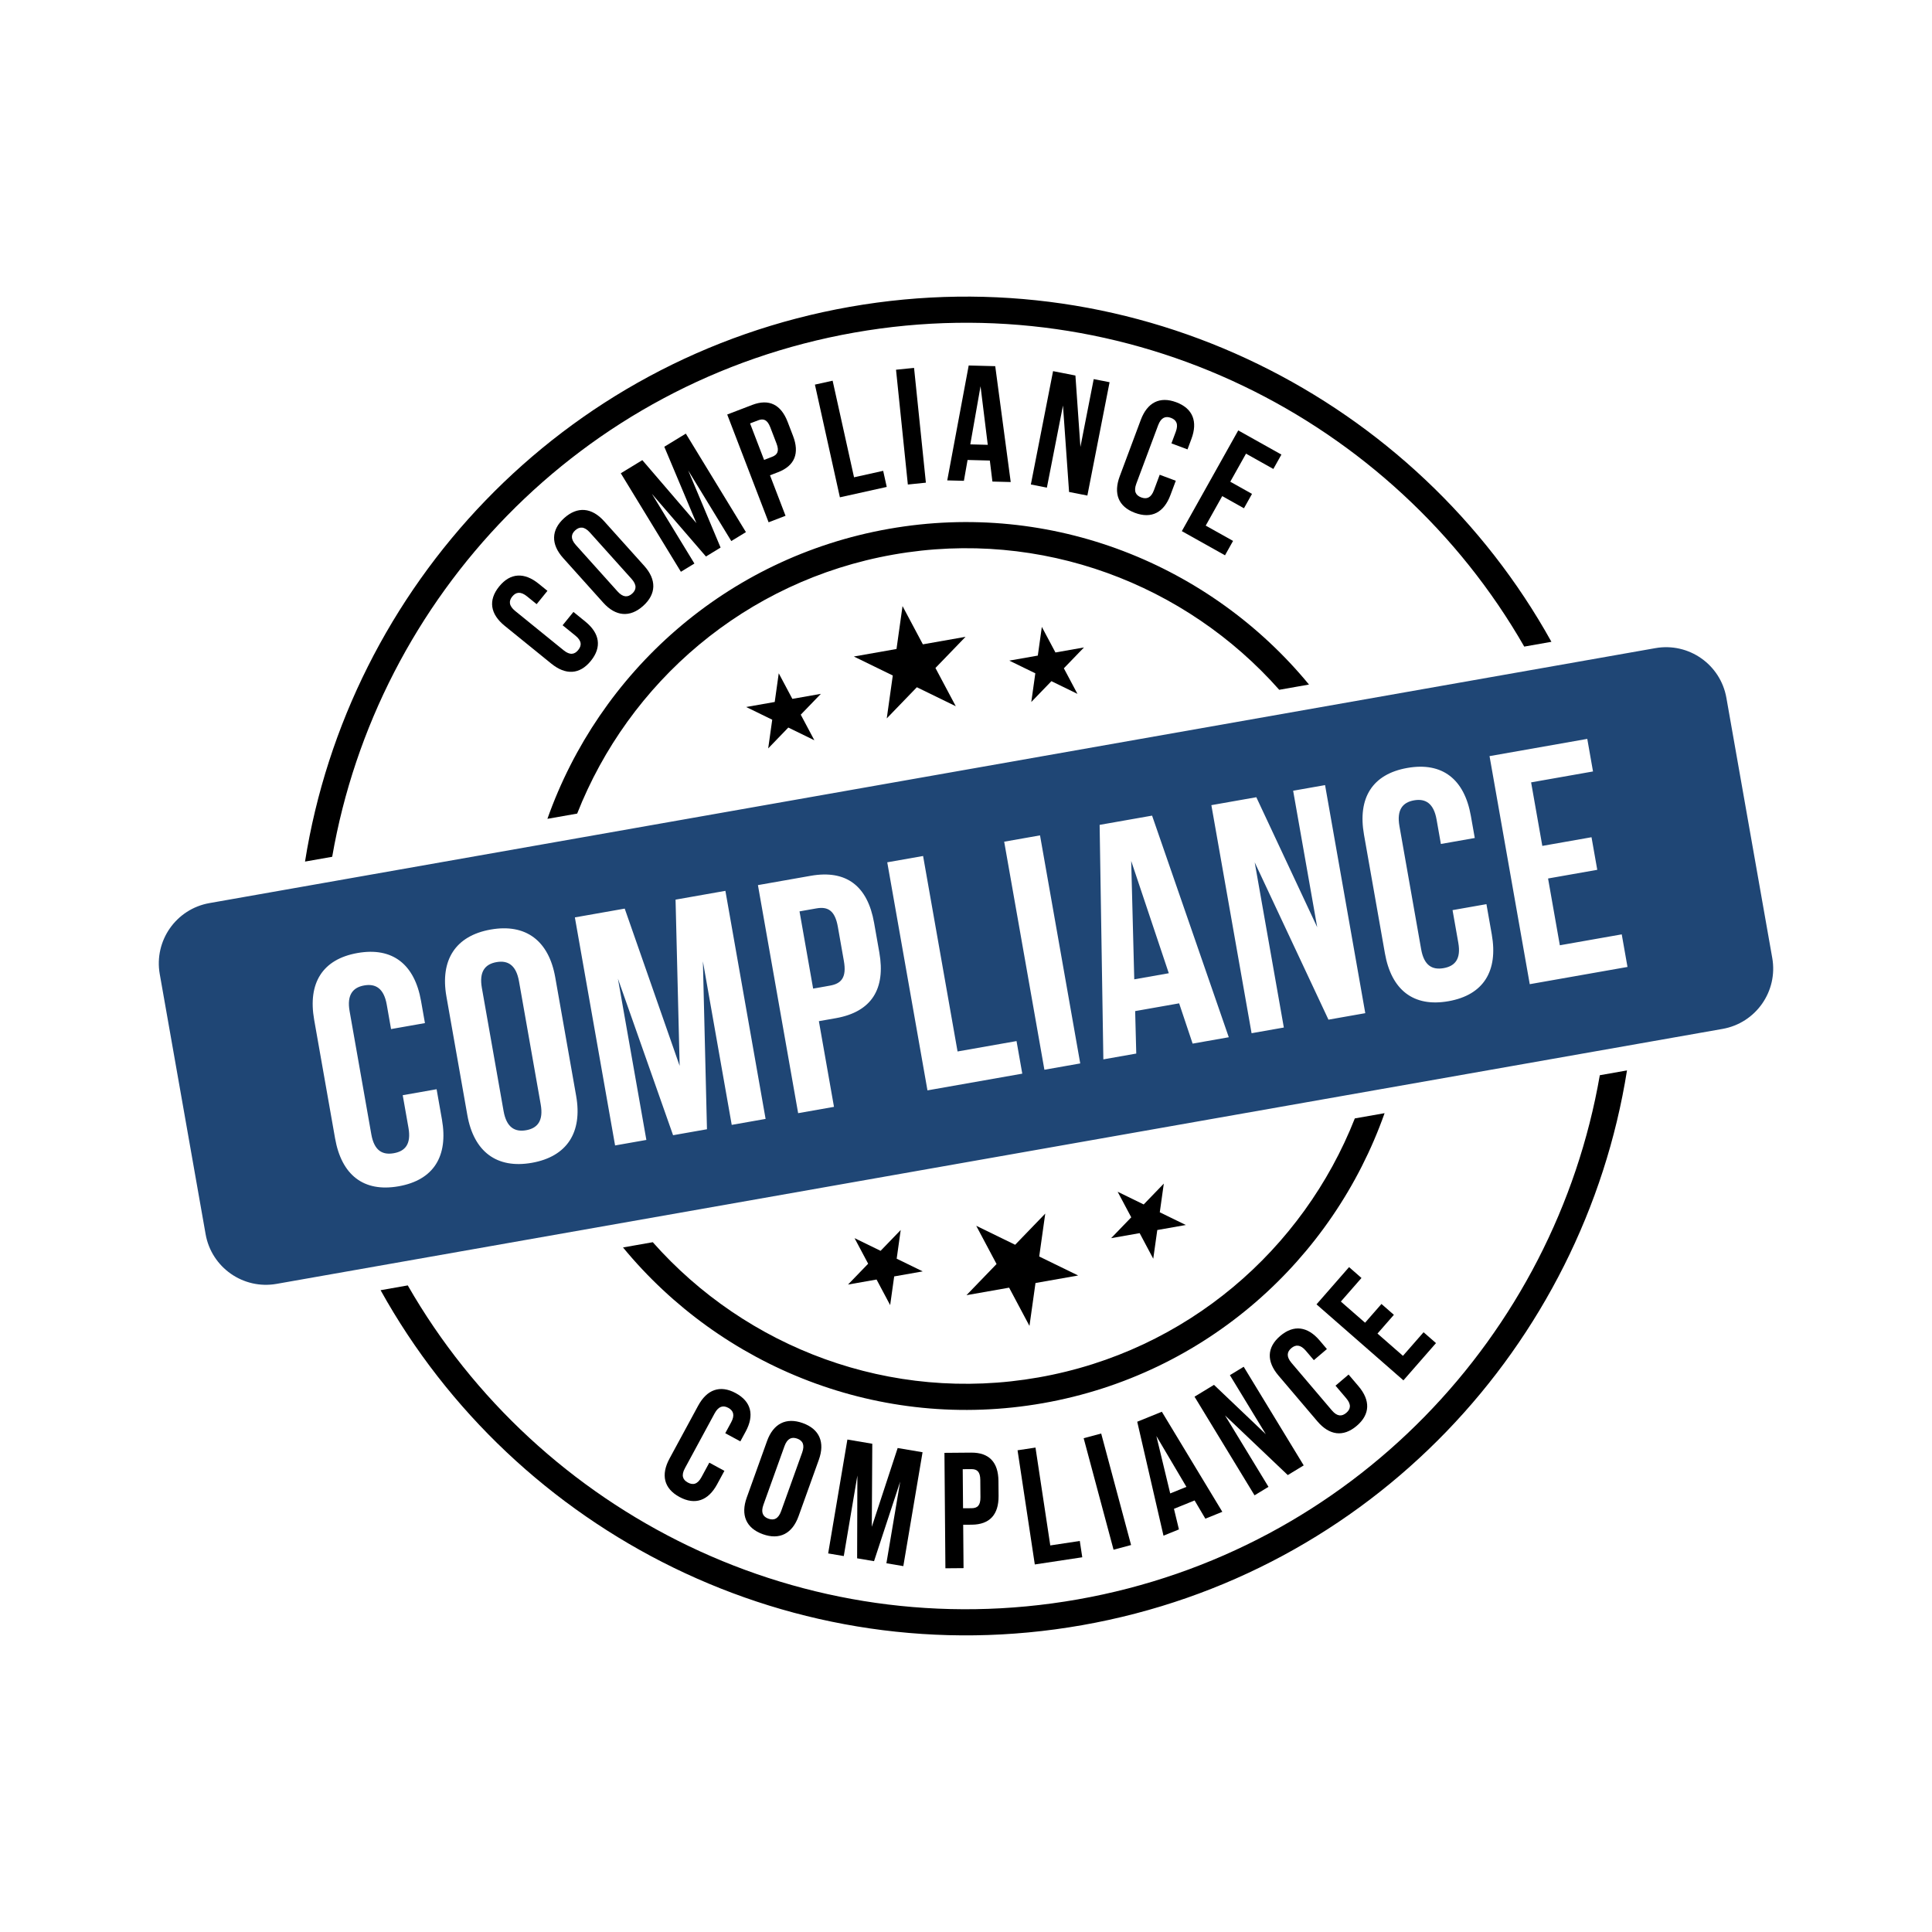
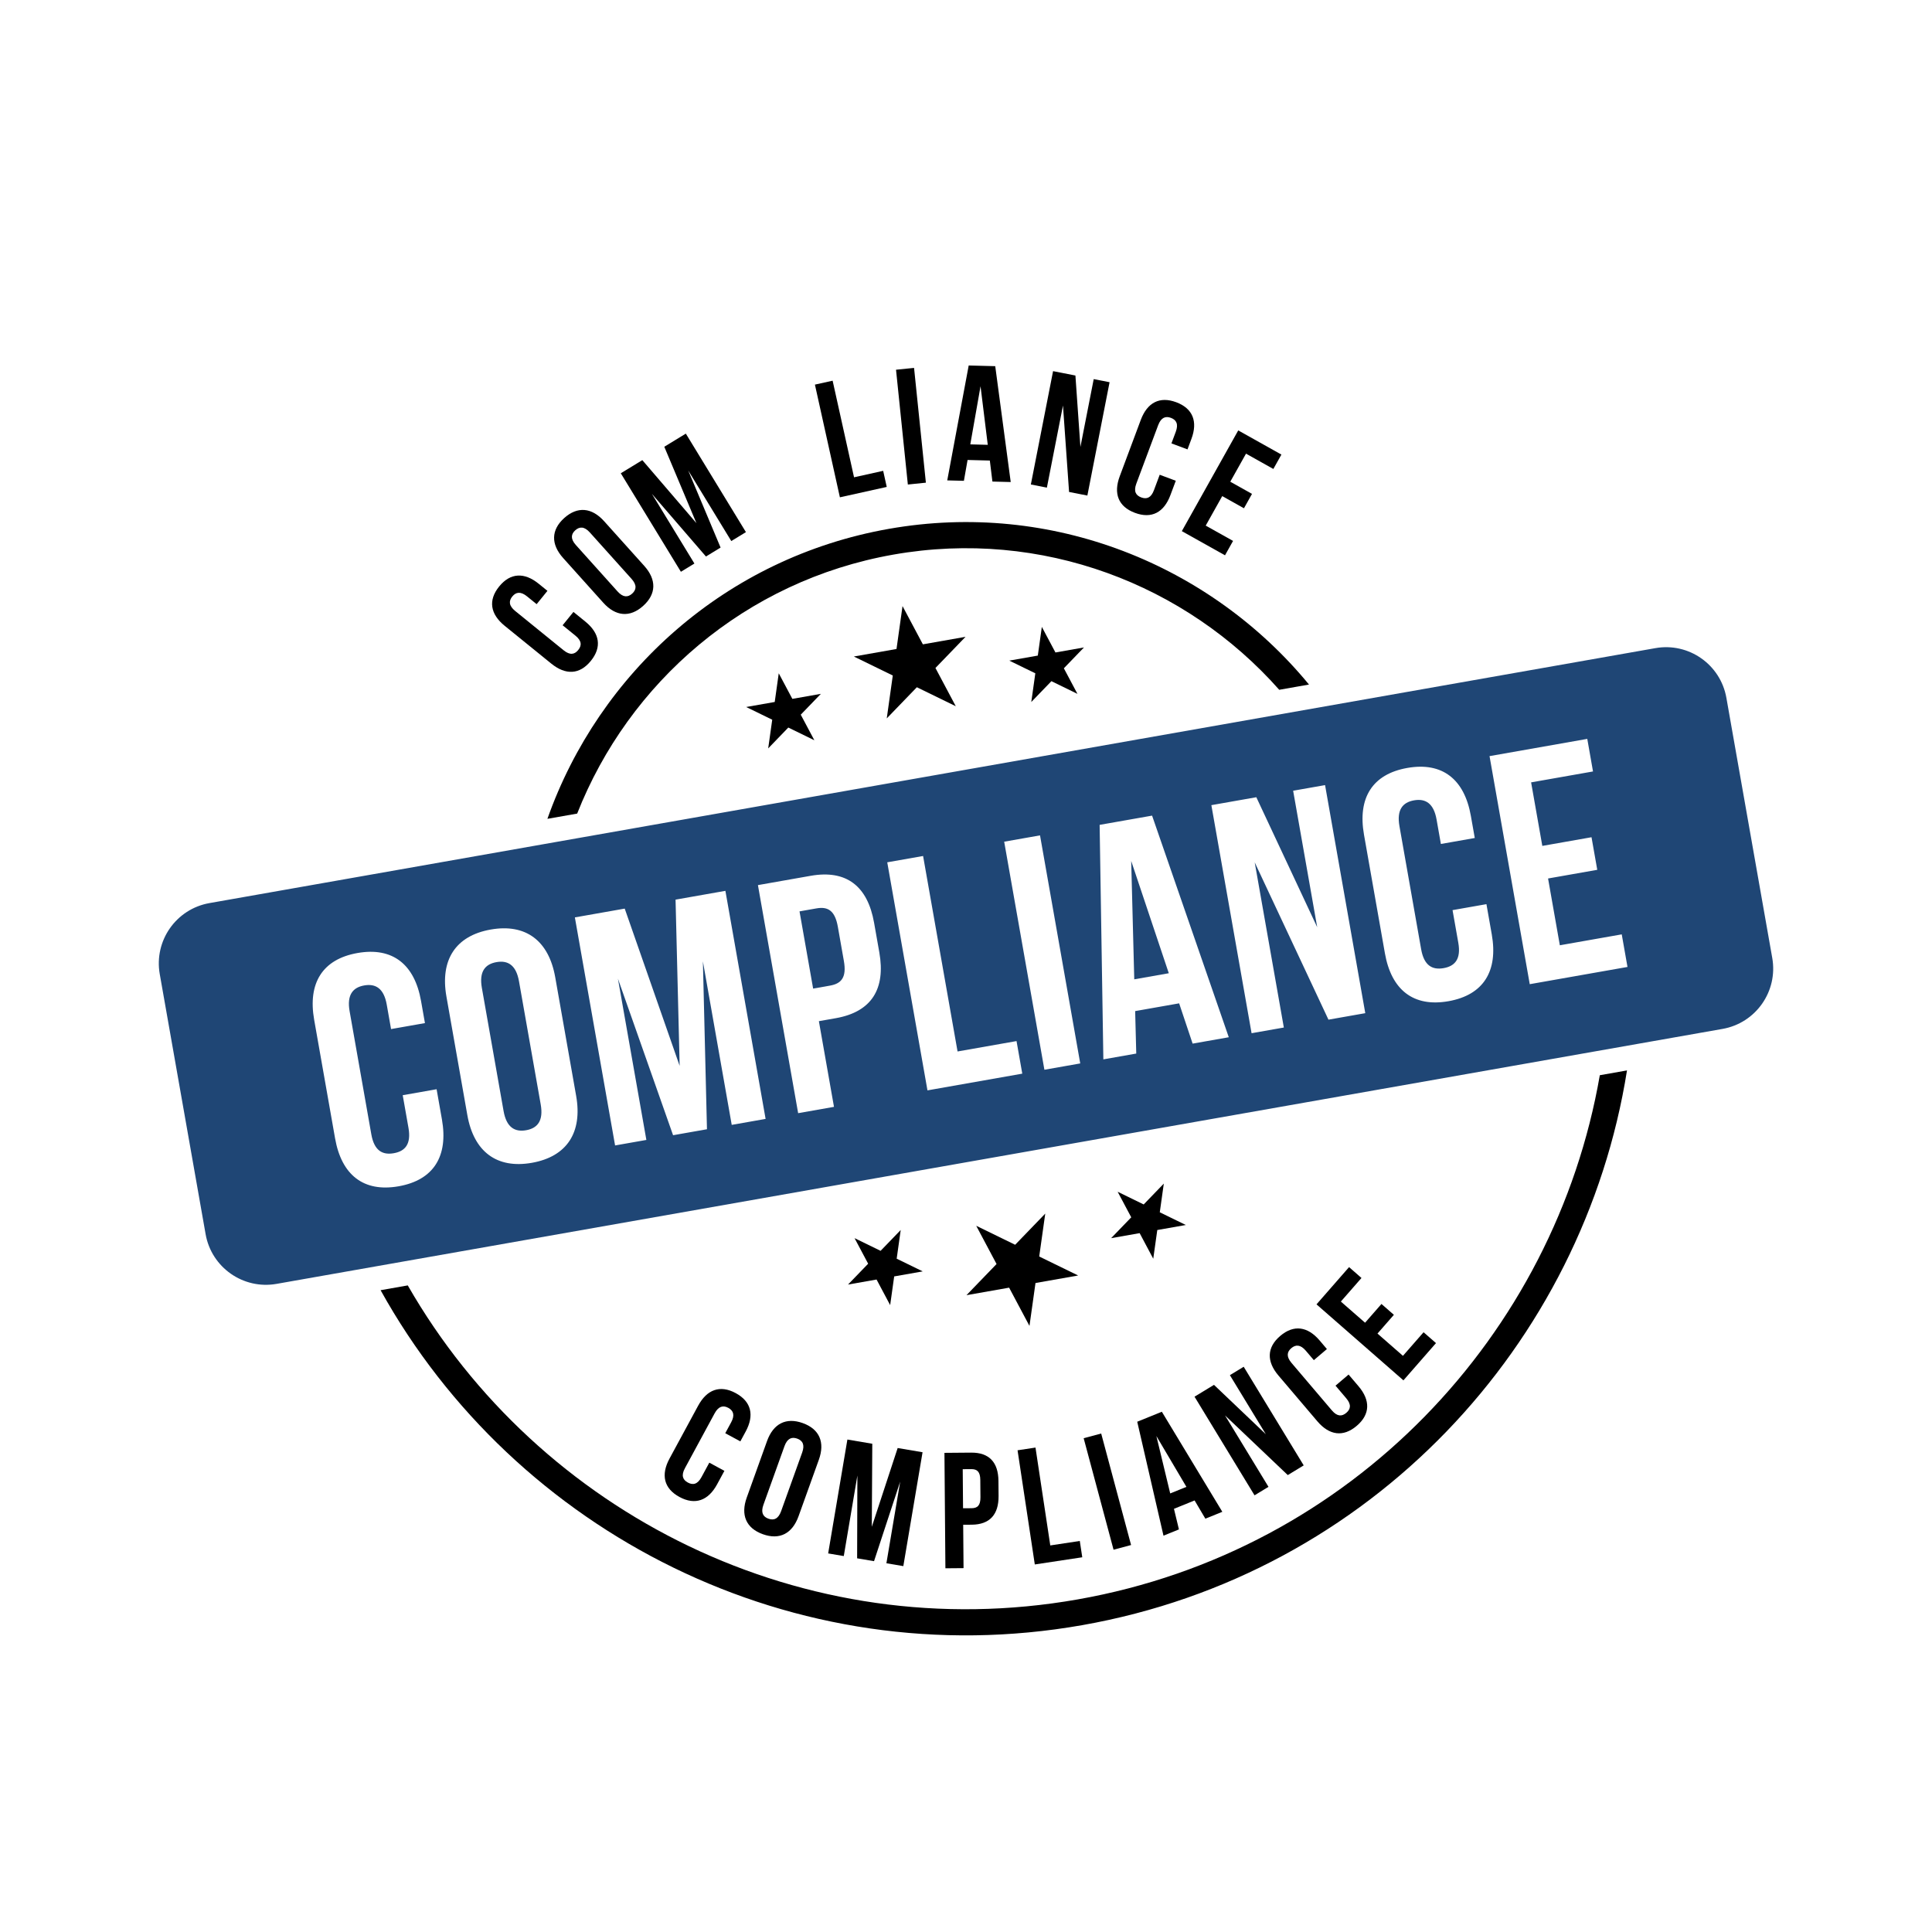
<svg xmlns="http://www.w3.org/2000/svg" id="Layer_1" x="0px" y="0px" viewBox="0 0 200 200" style="enable-background:new 0 0 200 200;" xml:space="preserve">
  <g>
    <g>
      <polygon points="93.43,62.742 95.536,66.702 99.952,65.923 96.837,69.149 98.942,73.108 94.912,71.143 91.797,74.368    92.421,69.928 88.39,67.962 92.806,67.183   " />
      <g>
        <polygon points="107.851,64.896 107.434,67.866 104.481,68.387 107.176,69.701 106.759,72.671 108.842,70.514 111.537,71.829     110.13,69.181 112.213,67.023 109.259,67.544    " />
        <polygon points="80.616,69.699 80.199,72.668 77.245,73.189 79.941,74.504 79.523,77.474 81.606,75.316 84.302,76.631     82.894,73.983 84.977,71.826 82.024,72.347    " />
      </g>
    </g>
    <g>
      <polygon points="106.57,137.258 107.194,132.817 111.61,132.038 107.579,130.073 108.204,125.632 105.088,128.858    101.058,126.892 103.163,130.851 100.048,134.077 104.464,133.298   " />
      <g>
        <polygon points="119.384,130.302 117.976,127.654 115.023,128.174 117.106,126.017 115.698,123.369 118.394,124.684     120.477,122.527 120.06,125.496 122.755,126.811 119.802,127.332    " />
        <polygon points="92.149,135.104 90.741,132.456 87.787,132.977 89.871,130.82 88.463,128.172 91.158,129.486 93.241,127.329     92.824,130.299 95.519,131.613 92.566,132.134    " />
      </g>
    </g>
    <g>
-       <path d="M34.388,88.694c4.659-26.877,25.679-49.262,54.051-54.265c28.372-5.003,55.78,8.843,69.35,32.506l2.813-0.496   c-13.949-25.136-42.773-39.94-72.633-34.675c-29.86,5.265-51.883,29.035-56.394,57.426L34.388,88.694z" />
-       <path d="M107.98,145.254c16.894-2.979,30.005-14.893,35.352-30.019l-3.081,0.543c-5.337,13.548-17.379,24.102-32.74,26.811   c-15.361,2.709-30.288-3.09-39.936-13.996l-3.081,0.543C74.691,141.522,91.085,148.233,107.98,145.254z" />
      <path d="M92.021,54.746c-16.895,2.979-30.006,14.893-35.353,30.019l3.081-0.543c5.337-13.549,17.38-24.103,32.741-26.811   c15.361-2.708,30.287,3.09,39.936,13.996l3.081-0.543C125.31,58.478,108.915,51.767,92.021,54.746z" />
      <path d="M165.612,111.307c-4.659,26.876-25.678,49.262-54.05,54.264c-28.372,5.003-55.78-8.843-69.35-32.506l-2.813,0.496   c13.95,25.136,42.774,39.939,72.634,34.674c29.859-5.265,51.882-29.034,56.393-57.425L165.612,111.307z" />
    </g>
    <g>
      <g>
        <path d="M59.362,63.347l1.233,1.001c1.485,1.204,1.731,2.635,0.569,4.067c-1.161,1.432-2.613,1.486-4.097,0.281l-4.826-3.915    c-1.484-1.204-1.731-2.635-0.569-4.067c1.161-1.432,2.612-1.486,4.097-0.281l0.902,0.732l-1.118,1.378l-0.994-0.807    c-0.663-0.538-1.151-0.451-1.528,0.014c-0.377,0.464-0.361,0.96,0.301,1.498l5.011,4.066c0.663,0.538,1.138,0.44,1.514-0.024    c0.376-0.464,0.375-0.949-0.288-1.487l-1.326-1.076L59.362,63.347z" />
        <path d="M58.297,57.767c-1.278-1.423-1.259-2.909,0.113-4.141c1.373-1.232,2.852-1.092,4.13,0.331l4.153,4.624    c1.278,1.423,1.259,2.909-0.113,4.141c-1.372,1.233-2.852,1.093-4.13-0.33L58.297,57.767z M63.928,61.225    c0.571,0.636,1.067,0.626,1.512,0.227c0.444-0.4,0.507-0.892-0.063-1.527l-4.313-4.803c-0.571-0.635-1.067-0.626-1.512-0.226    c-0.444,0.399-0.507,0.892,0.063,1.527L63.928,61.225z" />
        <path d="M72.092,54.155l-3.324-7.907l2.229-1.36l6.221,10.197l-1.515,0.924l-4.462-7.313l3.354,7.988l-1.515,0.925l-5.594-6.483    l4.399,7.211l-1.399,0.853l-6.221-10.197l2.229-1.36L72.092,54.155z" />
-         <path d="M81.537,43.673l0.557,1.45c0.685,1.785,0.198,3.088-1.555,3.761l-0.829,0.318l1.609,4.192l-1.753,0.673l-4.284-11.157    l2.582-0.991C79.617,41.247,80.851,41.888,81.537,43.673z M77.647,43.832l1.45,3.777l0.829-0.318    c0.558-0.214,0.763-0.585,0.457-1.382l-0.642-1.673c-0.306-0.797-0.707-0.936-1.265-0.722L77.647,43.832z" />
        <path d="M84.36,39.815l1.833-0.406l2.217,10l3.016-0.669l0.369,1.667l-4.85,1.075L84.36,39.815z" />
        <path d="M92.756,38.275l1.867-0.193l1.224,11.884l-1.867,0.192L92.756,38.275z" />
        <path d="M104.629,49.9l-1.894-0.049l-0.268-2.175l-2.304-0.06l-0.38,2.158l-1.724-0.044l2.221-11.895l2.747,0.071L104.629,49.9z     M100.445,46.001l1.808,0.047l-0.748-6.064L100.445,46.001z" />
        <path d="M110.039,41.981l-1.666,8.498l-1.659-0.325l2.299-11.733l2.314,0.453l0.517,7.394l1.377-7.023l1.642,0.322L112.564,51.3    l-1.894-0.371L110.039,41.981z" />
        <path d="M121.717,49.768l-0.556,1.487c-0.668,1.791-1.947,2.48-3.673,1.834c-1.727-0.645-2.241-2.002-1.571-3.793l2.174-5.821    c0.668-1.791,1.947-2.48,3.673-1.835c1.727,0.645,2.241,2.003,1.572,3.794l-0.406,1.087l-1.663-0.621l0.448-1.199    c0.299-0.8,0.06-1.235-0.5-1.444c-0.56-0.209-1.025-0.037-1.324,0.763l-2.258,6.044c-0.299,0.799-0.054,1.219,0.506,1.428    c0.559,0.209,1.019,0.053,1.317-0.747l0.597-1.599L121.717,49.768z" />
        <path d="M127.358,49.867l2.249,1.26l-0.833,1.489l-2.249-1.259l-1.71,3.054l2.831,1.584l-0.834,1.49l-4.469-2.502l5.839-10.427    l4.469,2.502l-0.834,1.489l-2.83-1.585L127.358,49.867z" />
      </g>
      <g>
        <path d="M74.99,152.261l-0.756,1.396c-0.91,1.682-2.272,2.188-3.894,1.31c-1.622-0.878-1.942-2.294-1.032-3.976l2.96-5.466    c0.91-1.682,2.271-2.188,3.893-1.31c1.622,0.878,1.942,2.295,1.032,3.976l-0.553,1.021l-1.562-0.846l0.61-1.126    c0.407-0.751,0.23-1.215-0.295-1.5c-0.526-0.285-1.01-0.178-1.417,0.573l-3.073,5.676c-0.407,0.751-0.223,1.2,0.303,1.484    c0.525,0.285,1.002,0.193,1.408-0.557l0.813-1.502L74.99,152.261z" />
        <path d="M79.402,149.182c0.646-1.799,1.964-2.487,3.699-1.864c1.735,0.623,2.313,1.992,1.667,3.791l-2.101,5.848    c-0.646,1.8-1.963,2.487-3.698,1.864c-1.736-0.623-2.314-1.992-1.667-3.791L79.402,149.182z M79.029,155.777    c-0.288,0.803-0.045,1.236,0.518,1.438c0.562,0.202,1.025,0.023,1.314-0.78l2.181-6.073c0.288-0.803,0.045-1.235-0.518-1.438    c-0.562-0.202-1.025-0.023-1.314,0.78L79.029,155.777z" />
        <path d="M90.249,158.056l2.677-8.157l2.577,0.436l-1.991,11.789l-1.752-0.296l1.428-8.454l-2.708,8.238l-1.751-0.296l0.027-8.569    l-1.408,8.336l-1.617-0.273l1.991-11.789l2.577,0.436L90.249,158.056z" />
        <path d="M103.359,153.305l0.013,1.554c0.016,1.912-0.897,2.961-2.775,2.977l-0.888,0.007l0.037,4.49l-1.878,0.016l-0.099-11.95    l2.765-0.023C102.413,150.36,103.343,151.394,103.359,153.305z M99.661,152.09l0.034,4.046l0.888-0.007    c0.597-0.005,0.92-0.281,0.912-1.135l-0.015-1.792c-0.007-0.854-0.334-1.124-0.931-1.119L99.661,152.09z" />
        <path d="M105.337,150.133l1.857-0.281l1.531,10.13l3.056-0.462l0.255,1.688l-4.913,0.743L105.337,150.133z" />
        <path d="M112.181,148.884l1.814-0.486l3.094,11.543l-1.814,0.486L112.181,148.884z" />
        <path d="M126.535,156.502l-1.756,0.712l-1.115-1.888l-2.136,0.866l0.514,2.132l-1.598,0.648l-2.718-11.795l2.548-1.033    L126.535,156.502z M121.14,154.599l1.677-0.68l-3.109-5.261L121.14,154.599z" />
        <path d="M126.813,146.522l4.5,7.395l-1.444,0.878l-6.212-10.21l2.013-1.225l5.366,5.108l-3.718-6.112l1.429-0.87l6.212,10.21    l-1.649,1.003L126.813,146.522z" />
        <path d="M139.605,142.293l1.028,1.209c1.238,1.457,1.217,2.908-0.187,4.102c-1.404,1.194-2.84,0.981-4.078-0.476l-4.023-4.734    c-1.238-1.456-1.218-2.907,0.187-4.102c1.404-1.193,2.84-0.98,4.078,0.476l0.751,0.885l-1.352,1.15l-0.829-0.975    c-0.553-0.65-1.049-0.654-1.504-0.267c-0.455,0.387-0.531,0.877,0.021,1.527l4.178,4.915c0.552,0.65,1.038,0.641,1.493,0.255    s0.542-0.864-0.011-1.514l-1.105-1.301L139.605,142.293z" />
        <path d="M141.312,136.927l1.697-1.941l1.285,1.124l-1.697,1.941l2.635,2.304l2.136-2.442l1.285,1.124l-3.371,3.856l-8.998-7.866    l3.371-3.856l1.285,1.124l-2.135,2.442L141.312,136.927z" />
      </g>
    </g>
    <g>
      <path style="fill:#1F4675;" d="M84.52,94.036l-1.754,0.309l1.409,7.993l1.754-0.309c1.181-0.208,1.726-0.861,1.429-2.547   l-0.624-3.541C86.437,94.254,85.701,93.828,84.52,94.036z" />
      <path style="fill:#1F4675;" d="M51.394,99.599c-1.181,0.208-1.809,0.98-1.512,2.666l2.248,12.748   c0.297,1.686,1.152,2.196,2.333,1.988c1.181-0.208,1.809-0.98,1.512-2.666l-2.248-12.749C53.429,99.9,52.574,99.39,51.394,99.599z   " />
      <path style="fill:#1F4675;" d="M171.369,67.094L21.681,93.488c-3.449,0.608-5.752,3.897-5.144,7.346l4.748,26.928   c0.608,3.449,3.897,5.752,7.346,5.144l149.688-26.394c3.449-0.608,5.752-3.897,5.144-7.346l-4.748-26.928   C178.107,68.789,174.818,66.486,171.369,67.094z M43.99,105.911l-3.508,0.618l-0.446-2.529c-0.297-1.687-1.152-2.196-2.333-1.988   c-1.181,0.208-1.809,0.98-1.512,2.666l2.248,12.748c0.297,1.686,1.146,2.163,2.327,1.954c1.181-0.208,1.815-0.946,1.518-2.632   l-0.595-3.373l3.508-0.618l0.553,3.136c0.666,3.778-0.842,6.269-4.485,6.911c-3.643,0.642-5.912-1.183-6.578-4.961l-2.165-12.276   c-0.666-3.778,0.842-6.269,4.485-6.911c3.643-0.642,5.912,1.183,6.578,4.961L43.99,105.911z M59.643,113.445   c0.666,3.778-0.944,6.287-4.586,6.929c-3.643,0.642-6.013-1.165-6.679-4.943l-2.165-12.276c-0.666-3.778,0.943-6.287,4.586-6.929   c3.642-0.642,6.013,1.165,6.679,4.943L59.643,113.445z M79.255,115.829l-3.507,0.618l-2.985-16.931l0.422,17.383l-3.508,0.618   l-5.709-16.207l2.944,16.695l-3.238,0.571l-4.163-23.608l5.16-0.91l5.687,16.28L69.933,93.13l5.16-0.91L79.255,115.829z    M91.027,98.592c0.666,3.777-0.793,6.156-4.503,6.81l-1.754,0.309l1.564,8.87l-3.71,0.654l-4.163-23.609l5.464-0.963   c3.71-0.654,5.894,1.082,6.56,4.859L91.027,98.592z M105.826,111.144l-9.815,1.731l-4.163-23.609l3.71-0.654l3.568,20.236   l6.105-1.076L105.826,111.144z M111.826,110.086l-3.71,0.654l-4.163-23.608l3.71-0.654L111.826,110.086z M123.46,108.035   l-1.396-4.17l-4.553,0.803l0.114,4.396l-3.406,0.601l-0.386-24.275l5.43-0.957l7.94,22.942L123.46,108.035z M141.333,104.883   l-3.811,0.672l-7.635-16.285l3.015,17.099l-3.339,0.589l-4.163-23.609l4.654-0.821l6.303,13.459l-2.492-14.131l3.305-0.583   L141.333,104.883z M152.668,86.749l-3.508,0.619l-0.446-2.529c-0.297-1.687-1.152-2.196-2.333-1.988   c-1.181,0.208-1.809,0.979-1.512,2.666l2.248,12.749c0.297,1.686,1.146,2.163,2.327,1.955c1.18-0.208,1.815-0.946,1.518-2.632   l-0.595-3.373l3.508-0.618l0.553,3.136c0.666,3.778-0.842,6.269-4.485,6.911c-3.643,0.642-5.912-1.183-6.578-4.961l-2.165-12.276   c-0.666-3.778,0.842-6.269,4.484-6.911c3.643-0.642,5.912,1.183,6.578,4.961L152.668,86.749z M164.908,79.861l-6.408,1.13   l1.16,6.577l5.093-0.898l0.595,3.373l-5.093,0.898l1.219,6.914l6.408-1.13l0.595,3.373l-10.118,1.784l-4.163-23.609l10.118-1.784   L164.908,79.861z" />
      <polygon style="fill:#1F4675;" points="117.418,101.38 120.993,100.749 117.101,89.125   " />
    </g>
  </g>
</svg>